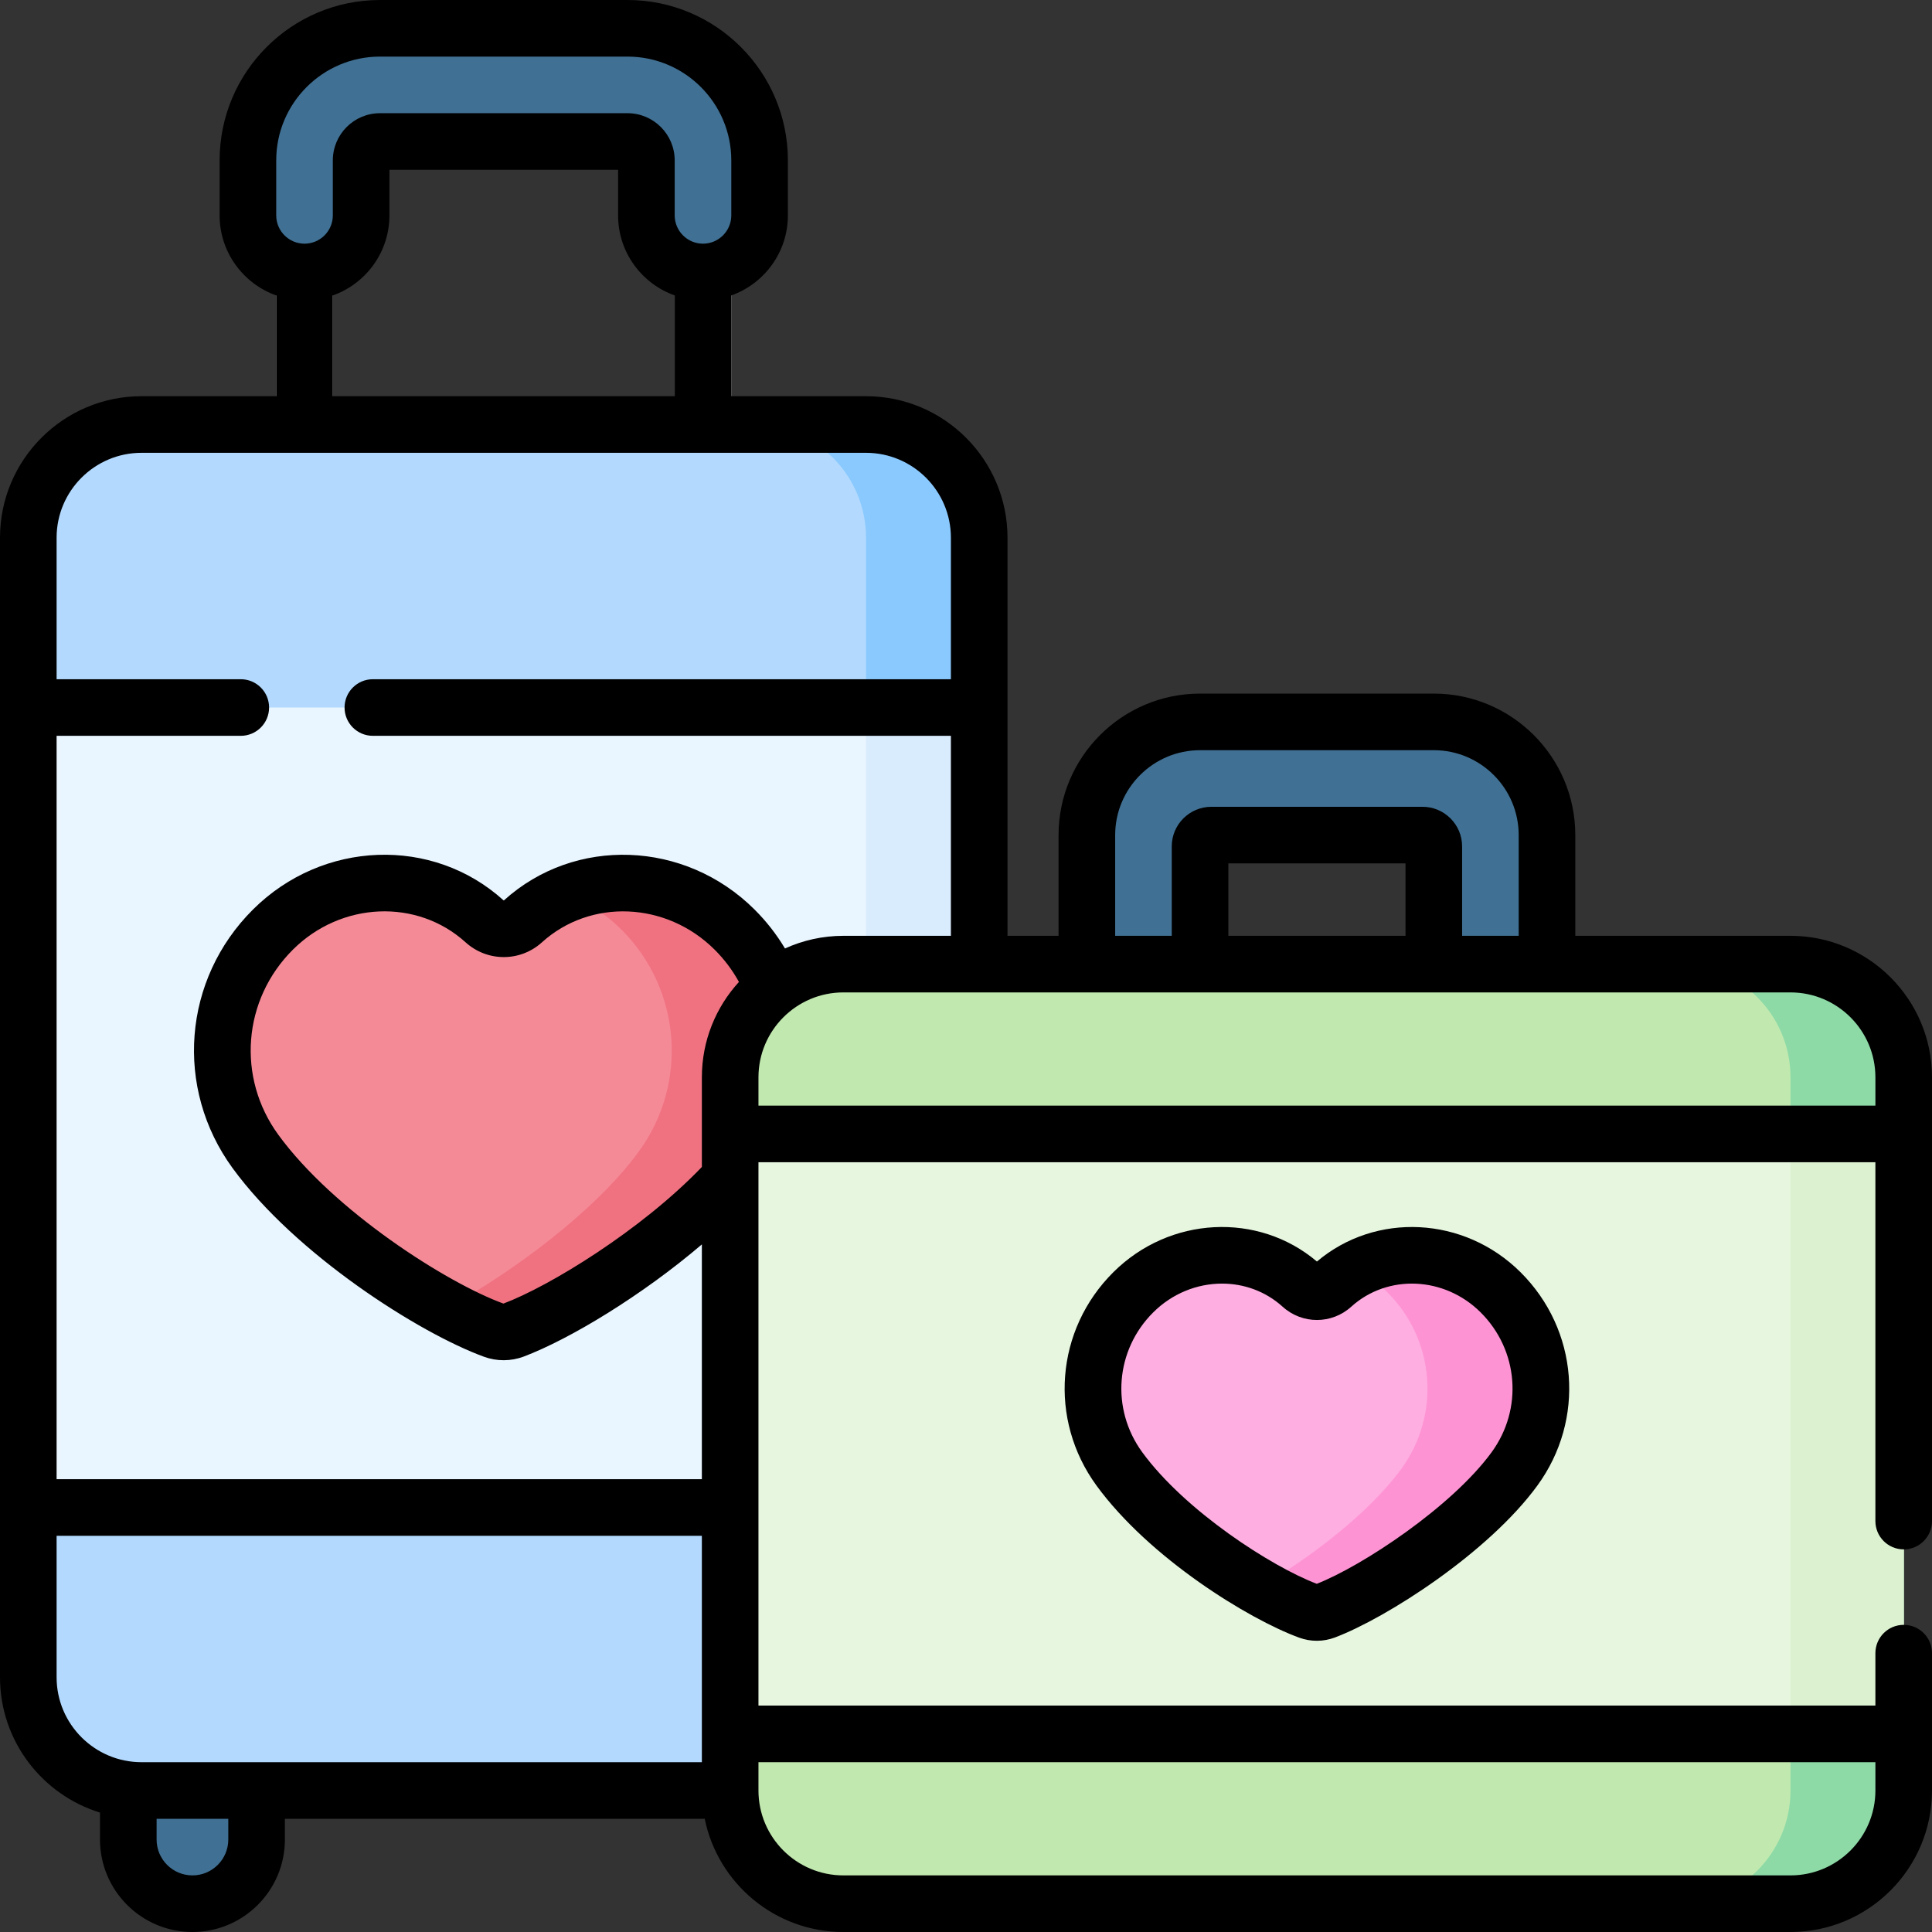
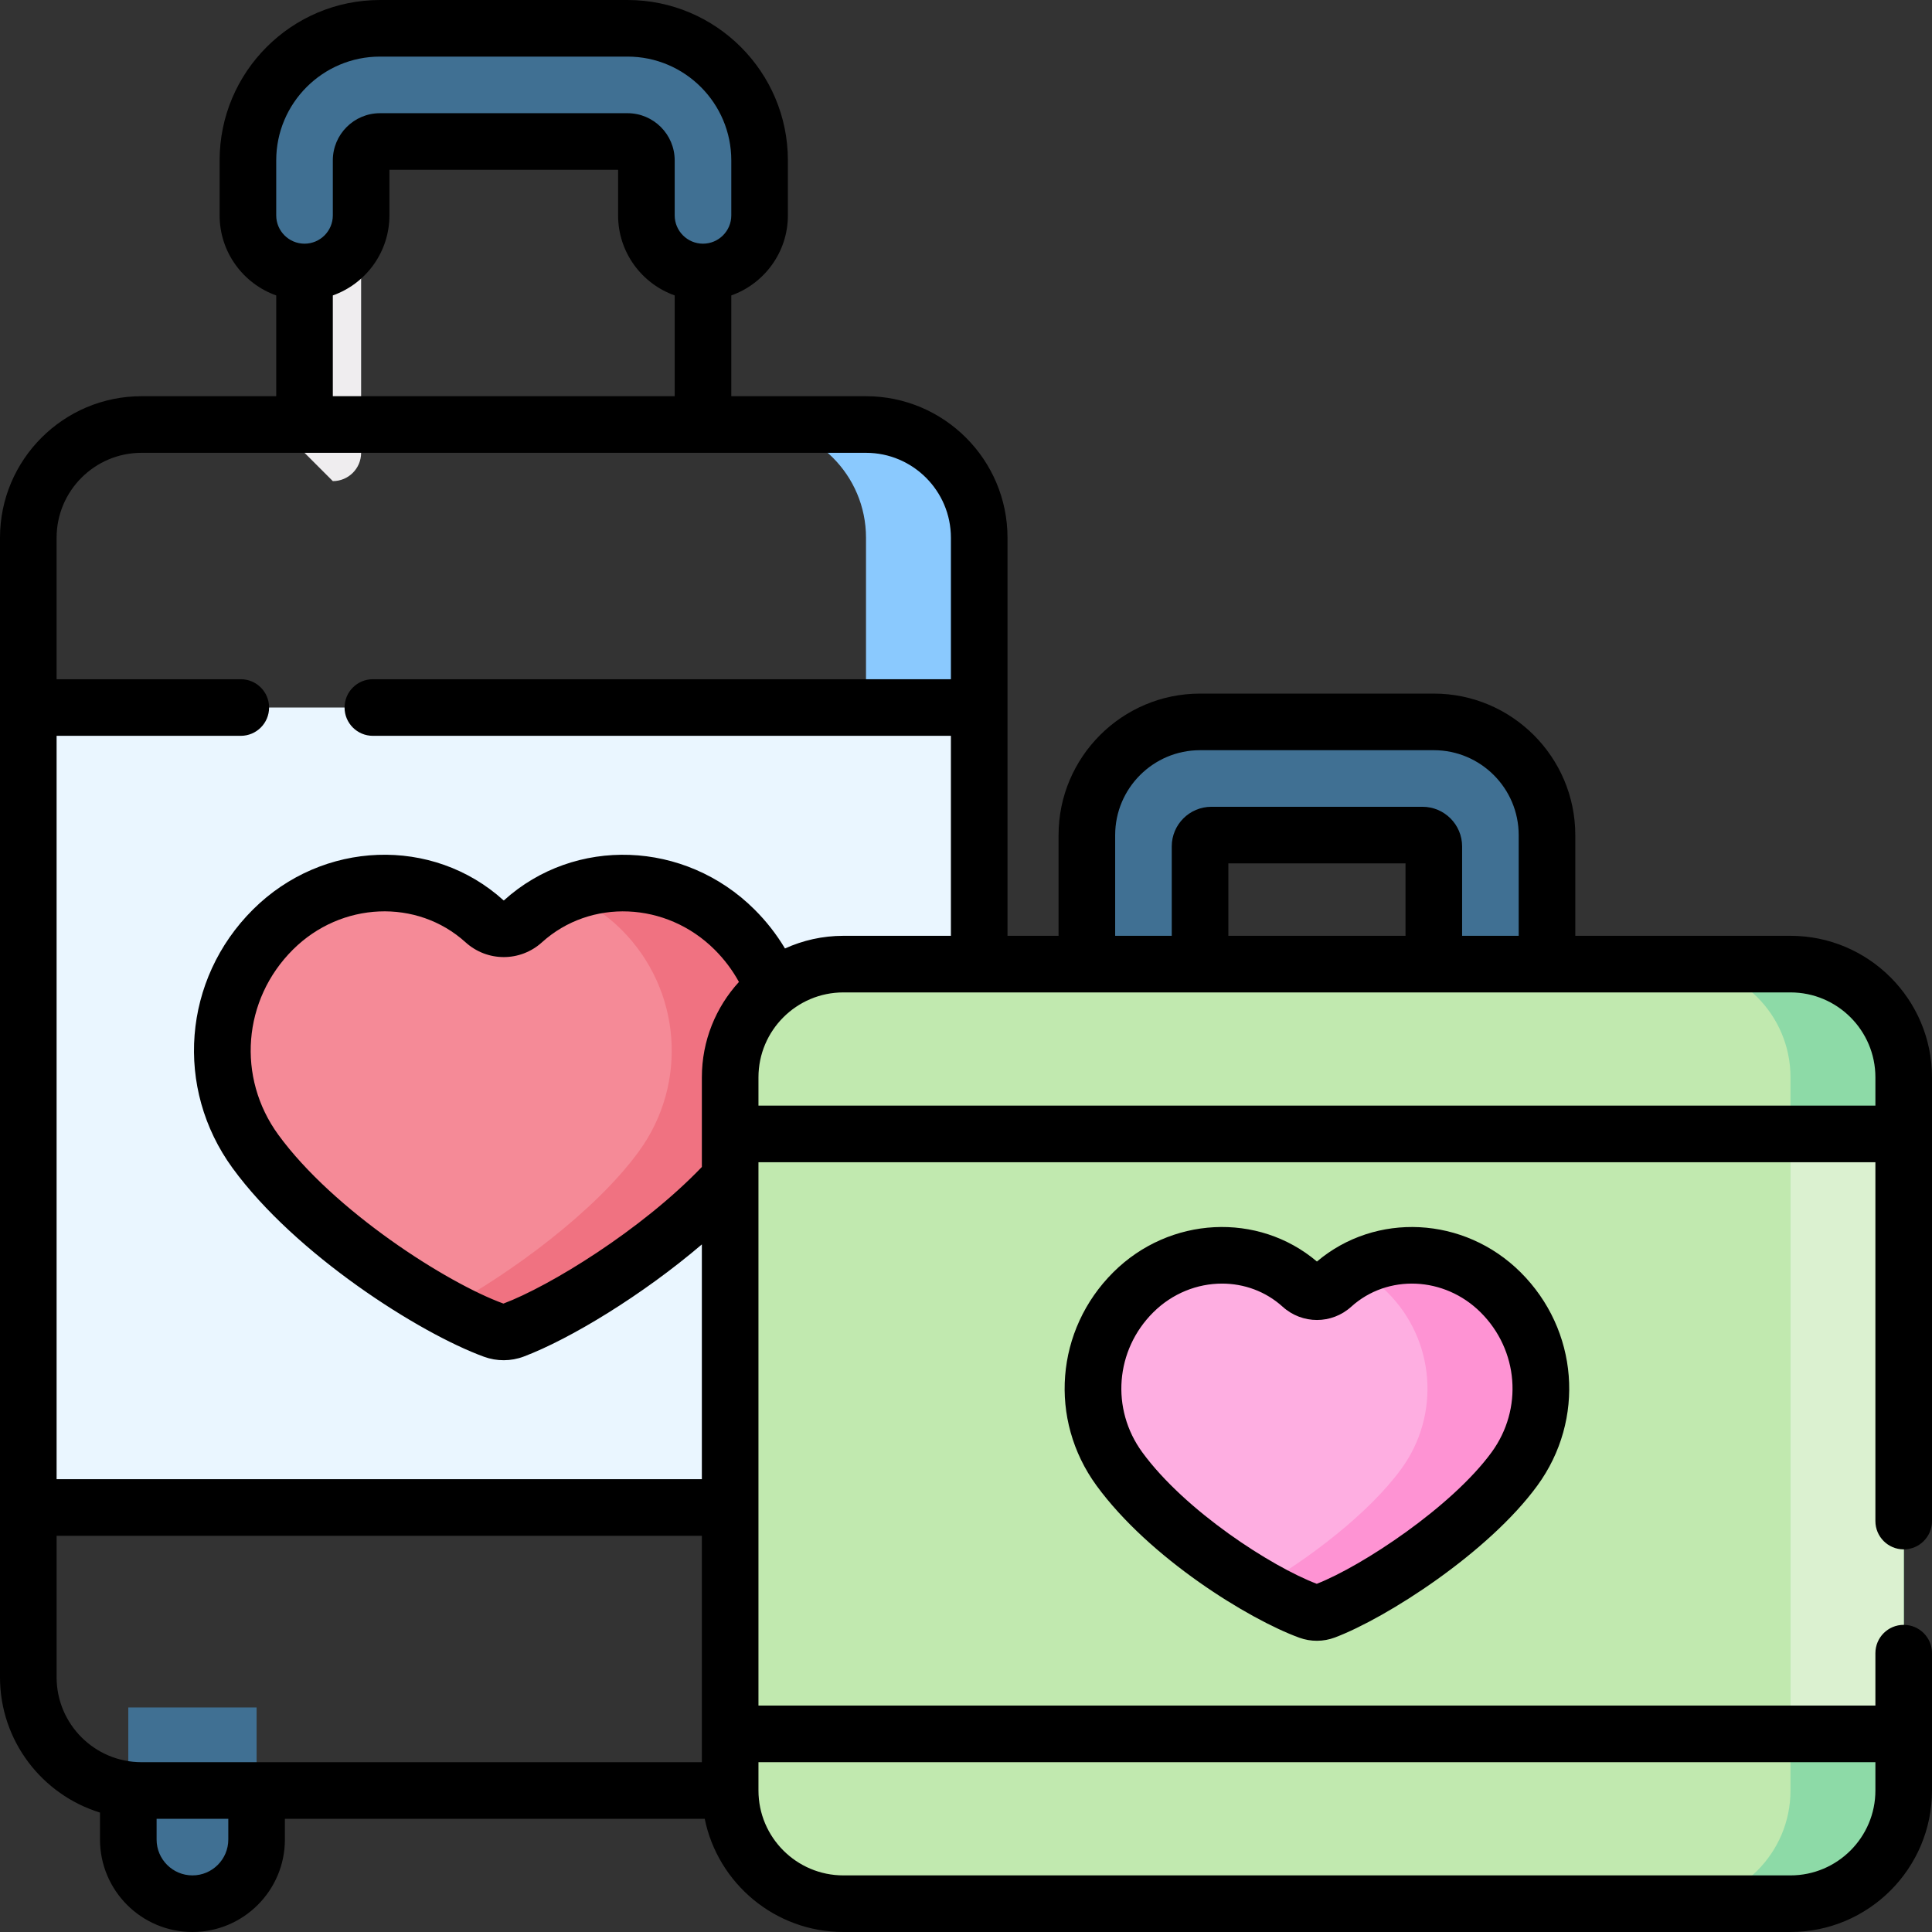
<svg xmlns="http://www.w3.org/2000/svg" id="Layer_1" enable-background="new 0 0 512 512" height="512" viewBox="0 0 512 512" width="512">
  <rect x="0" y="0" width="512" height="512" fill="#333333" stroke="none" />
  <g>
    <g>
      <g>
        <g>
-           <path d="m80.701 120c-4.142 0-7.5-3.357-7.5-7.5v-55.419c0-4.143 3.358-7.5 7.5-7.5s7.5 3.357 7.5 7.5v55.419c0 4.143-3.358 7.5-7.5 7.5z" fill="#efedef" />
+           <path d="m80.701 120v-55.419c0-4.143 3.358-7.5 7.5-7.5s7.5 3.357 7.5 7.5v55.419c0 4.143-3.358 7.5-7.5 7.5z" fill="#efedef" />
        </g>
        <g>
-           <path d="m186.299 120c-4.142 0-7.5-3.357-7.5-7.5v-55.419c0-4.143 3.358-7.5 7.5-7.5s7.5 3.357 7.5 7.5v55.419c0 4.143-3.358 7.5-7.5 7.5z" fill="#efedef" />
-         </g>
+           </g>
        <g>
          <path d="m186.299 72.082c-8.284 0-15-6.716-15-15v-14.582c0-2.757-2.243-5-5-5h-65.598c-2.757 0-5 2.243-5 5v14.582c0 8.284-6.716 15-15 15s-15-6.716-15-15v-14.582c0-19.299 15.701-35 35-35h65.598c19.299 0 35 15.701 35 35v14.582c0 8.284-6.716 15-15 15z" fill="#407093" />
        </g>
      </g>
      <g>
        <path d="m51 504.5c-9.389 0-17-7.611-17-17v-35h34v35c0 9.389-7.611 17-17 17z" fill="#407093" />
      </g>
-       <path d="m229.5 474.5h-192c-16.569 0-30-13.431-30-30v-302c0-16.569 13.431-30 30-30h192c16.569 0 30 13.431 30 30v302c0 16.569-13.431 30-30 30z" fill="#b3dafe" />
      <path d="m229.5 112.5h-30c16.569 0 30 13.432 30 30v302c0 16.568-13.431 30-30 30h30c16.569 0 30-13.432 30-30v-302c0-16.568-13.431-30-30-30z" fill="#8ac9fe" />
      <g>
        <path d="m7.5 187.5h252v212h-252z" fill="#eaf6ff" />
      </g>
-       <path d="m229.5 187.5h30v212h-30z" fill="#d8ecfe" />
      <path d="m130.836 352.506c1.724.629 3.608.619 5.325-.029 16.143-6.095 48.245-26.913 63.135-47.325 13.193-18.087 11.242-43.018-4.644-58.819-15.704-15.62-40.36-16.374-56.05-2.179-2.883 2.608-7.321 2.607-10.204-.001-15.682-14.193-40.328-13.458-56.05 2.18-15.886 15.801-17.837 40.732-4.644 58.819 15.789 21.643 46.994 41.467 63.132 47.354z" fill="#f58a97" />
      <g>
        <path d="m194.651 246.333c-12.208-12.144-29.825-15.298-44.435-9.433 5.232 2.047 10.166 5.186 14.435 9.433 15.886 15.801 17.837 40.732 4.644 58.818-11.721 16.068-34.103 32.382-50.974 41.573 4.684 2.516 8.965 4.486 12.515 5.781 1.724.629 3.608.619 5.325-.029 16.143-6.095 48.245-26.912 63.135-47.325 13.193-18.086 11.241-43.017-4.645-58.818z" fill="#f07281" />
      </g>
      <path d="m288.025 221.308v64.192h121.949v-64.192c0-16.569-13.431-30-30-30h-61.949c-16.568 0-30 13.431-30 30zm91.95 34.192h-61.949v-31.192c0-1.657 1.343-3 3-3h55.949c1.657 0 3 1.343 3 3z" fill="#407093" />
      <path d="m474.5 504.5h-251c-16.569 0-30-13.431-30-30v-189c0-16.569 13.431-30 30-30h251c16.569 0 30 13.431 30 30v189c0 16.569-13.431 30-30 30z" fill="#c1e9af" />
      <path d="m474.5 255.5h-30c16.569 0 30 13.432 30 30v189c0 16.568-13.431 30-30 30h30c16.569 0 30-13.432 30-30v-189c0-16.568-13.431-30-30-30z" fill="#8ddaa7" />
-       <path d="m193.5 300.5h311v159h-311z" fill="#e6f6df" />
      <path d="m474.5 300.5h30v159h-30z" fill="#dbf1d0" />
      <path d="m346.88 426.955c1.372.5 2.871.492 4.237-.023 12.846-4.85 38.392-21.417 50.241-37.66 10.499-14.393 8.946-34.232-3.695-46.806-12.497-12.43-32.117-13.03-44.603-1.734-2.294 2.075-5.826 2.075-8.12-.001-12.48-11.294-32.092-10.709-44.603 1.735-12.642 12.574-14.194 32.414-3.696 46.806 12.565 17.223 37.397 32.999 50.239 37.683z" fill="#feaee1" />
      <g>
        <path d="m397.662 342.466c-10.573-10.518-26.246-12.563-38.382-6.103 3.007 1.549 5.843 3.577 8.382 6.103 12.641 12.574 14.194 32.413 3.695 46.806-8.638 11.842-24.551 23.85-37.52 31.37 4.93 2.829 9.454 5.005 13.042 6.313 1.372.501 2.871.493 4.237-.023 12.846-4.85 38.392-21.416 50.241-37.66 10.5-14.393 8.947-34.232-3.695-46.806z" fill="#fe93d3" />
      </g>
    </g>
    <path d="m504.5 410.602c4.142 0 7.5-3.357 7.5-7.5v-117.602c0-20.678-16.822-37.5-37.5-37.5h-57.03v-26.69c0-20.678-16.822-37.5-37.5-37.5h-61.94c-20.678 0-37.5 16.822-37.5 37.5v26.69h-13.53v-105.5c0-20.678-16.822-37.5-37.5-37.5h-35.7v-26.709c8.729-3.097 14.999-11.434 14.999-21.21v-14.581c0-23.435-19.065-42.5-42.5-42.5h-65.598c-23.435 0-42.5 19.065-42.5 42.5v14.581c0 9.776 6.27 18.113 14.999 21.21v26.709h-35.7c-20.678 0-37.5 16.822-37.5 37.5v302c0 16.852 11.174 31.139 26.5 35.851v7.149c0 13.51 10.991 24.5 24.5 24.5s24.5-10.99 24.5-24.5v-5.5h111.255c3.484 17.096 18.635 30 36.745 30h251c20.678 0 37.5-16.822 37.5-37.5v-36.398c0-4.143-3.358-7.5-7.5-7.5s-7.5 3.357-7.5 7.5v13.898h-296v-144h296v95.102c0 4.142 3.358 7.5 7.5 7.5zm-208.97-189.292c0-12.406 10.093-22.5 22.5-22.5h61.94c12.407 0 22.5 10.094 22.5 22.5v26.69h-14.996v-23.692c0-5.79-4.71-10.5-10.5-10.5h-55.949c-5.79 0-10.5 4.71-10.5 10.5v23.692h-14.995zm76.945 7.498v19.192h-46.949v-19.192zm-299.274-186.308c0-15.163 12.336-27.5 27.5-27.5h65.598c15.164 0 27.5 12.337 27.5 27.5v14.581c0 4.132-3.359 7.494-7.49 7.499h-.019c-4.131-.005-7.491-3.366-7.491-7.499v-14.581c0-6.893-5.607-12.5-12.5-12.5h-65.598c-6.893 0-12.5 5.607-12.5 12.5v14.581c0 4.133-3.359 7.494-7.491 7.499h-.019c-4.131-.005-7.49-3.367-7.49-7.499zm105.599 35.791v26.709h-90.6v-26.709c8.73-3.096 15.001-11.433 15.001-21.21v-12.081h60.598v12.081c0 9.777 6.271 18.114 15.001 21.21zm-118.3 409.209c0 5.238-4.262 9.5-9.5 9.5s-9.5-4.262-9.5-9.5v-5.5h19zm125.5-20.5h-148.5c-12.407 0-22.5-10.094-22.5-22.5v-37.5h171zm0-181.5v23.759c-16.042 16.74-40.421 31.637-52.589 36.205-15.051-5.492-44.954-24.582-59.65-44.732-11.077-15.192-9.446-35.835 3.879-49.085 12.785-12.72 32.871-13.569 45.725-1.938 5.778 5.237 14.494 5.237 20.267.005 12.862-11.631 32.948-10.782 45.733 1.938 2.583 2.566 4.738 5.441 6.461 8.574-6.1 6.67-9.826 15.545-9.826 25.274zm311 181.5v7.5c0 12.406-10.093 22.5-22.5 22.5h-251c-12.407 0-22.5-10.094-22.5-22.5v-7.5zm-297.061-225.986c-18.438-18.346-47.591-19.409-66.375-2.421-.022.021-.106.021-.132-.003-18.774-16.993-47.928-15.927-66.371 2.422-18.612 18.507-20.893 47.339-5.421 68.559 16.648 22.825 49.392 43.695 66.621 49.982 3.41 1.244 7.155 1.229 10.554-.058 12.324-4.664 31.452-16.29 47.185-29.715v62.22h-171v-197h48.812c4.142 0 7.5-3.357 7.5-7.5s-3.358-7.5-7.5-7.5h-48.812v-37.5c0-12.406 10.093-22.5 22.5-22.5h192c12.407 0 22.5 10.094 22.5 22.5v37.5h-153.188c-4.142 0-7.5 3.357-7.5 7.5s3.358 7.5 7.5 7.5h153.188v53h-28.5c-5.515 0-10.75 1.206-15.471 3.354-2.241-3.747-4.939-7.21-8.09-10.34zm1.061 51.986v-7.5c0-12.406 10.093-22.5 22.5-22.5h251c12.407 0 22.5 10.094 22.5 22.5v7.5zm148 41.319c-15.562-13.175-39.012-12.033-53.952 2.829-15.35 15.269-17.228 39.048-4.465 56.543 14.042 19.251 40.361 35.434 53.727 40.31 3.056 1.115 6.413 1.098 9.457-.052 13.699-5.173 40.687-22.485 53.65-40.258 12.763-17.495 10.884-41.275-4.465-56.543-14.939-14.859-38.388-16-53.952-2.829zm43.374 13.464c10.062 10.009 11.292 25.598 2.925 37.068-10.538 14.446-34.221 30.12-46.339 34.875-11.941-4.528-34.893-19.295-46.258-34.875-8.367-11.47-7.137-27.06 2.925-37.068 5.082-5.055 11.692-7.616 18.217-7.616 5.8 0 11.534 2.025 16.063 6.124 5.183 4.69 13.001 4.693 18.185.002 9.627-8.71 24.685-8.057 34.282 1.49z" />
  </g>
</svg>